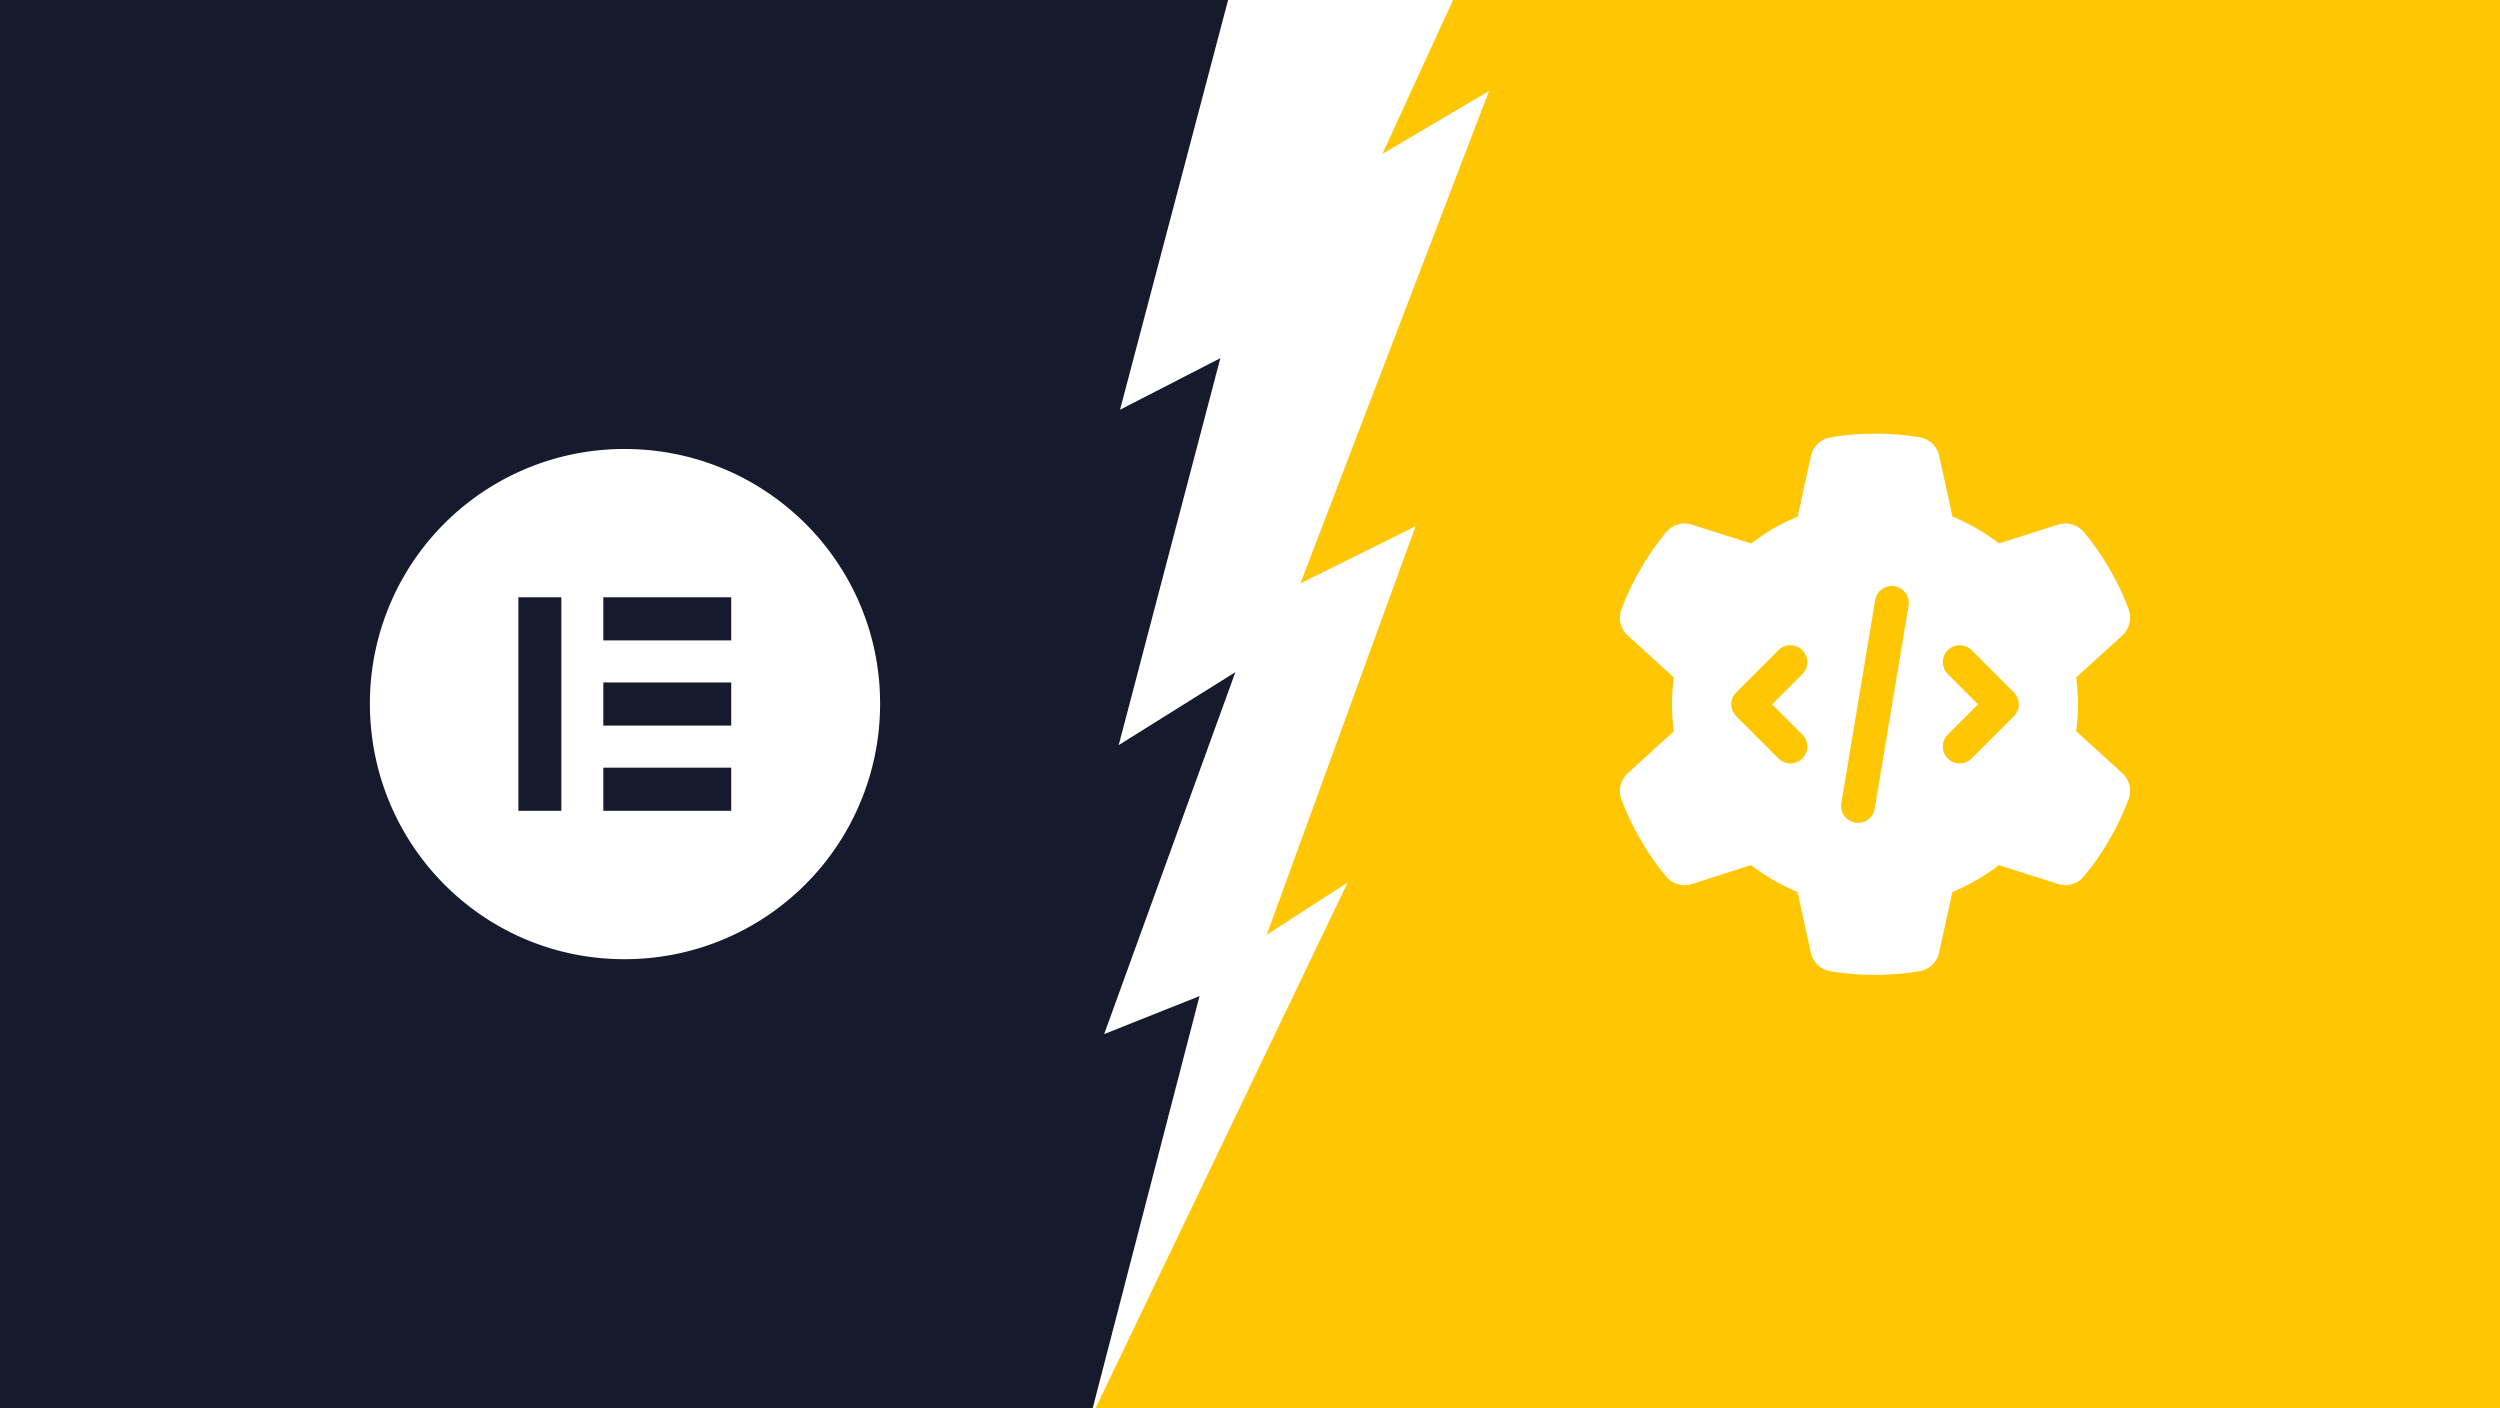
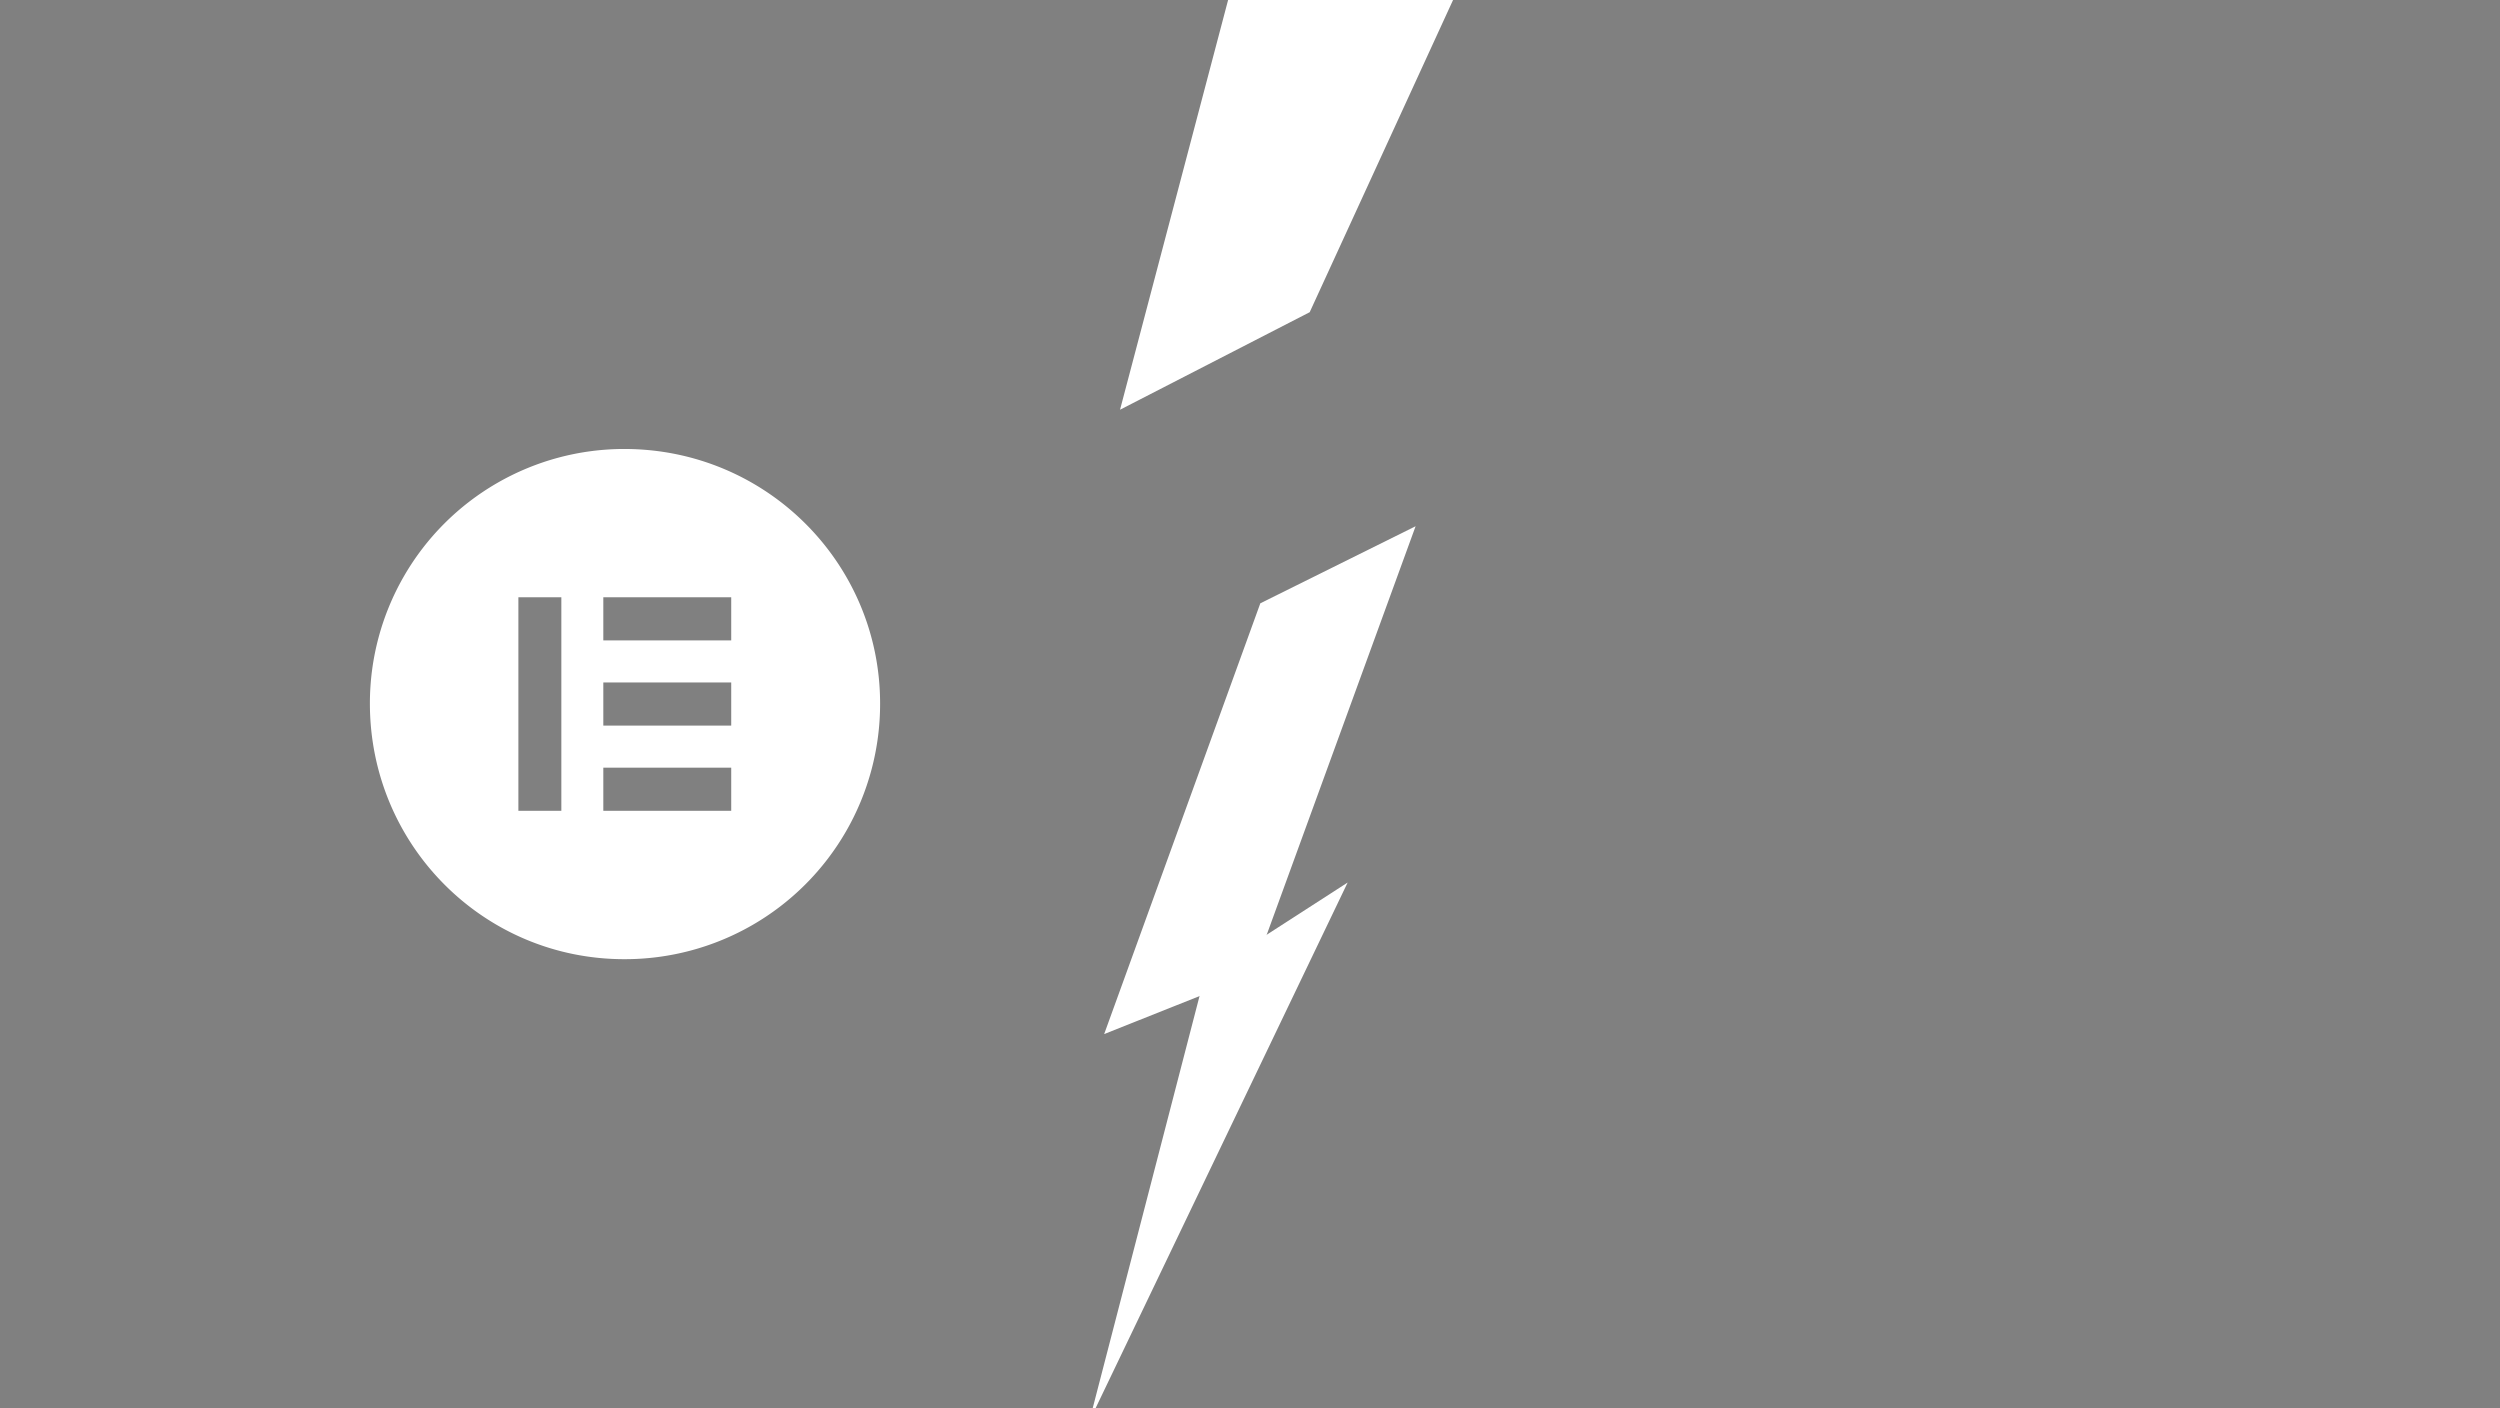
<svg xmlns="http://www.w3.org/2000/svg" width="980" height="552.001" viewBox="0 0 980 552.001">
  <rect x="0" y="0" width="980" height="552.001" fill="#808080" stroke="none" />
  <g transform="translate(-7914 2574)">
-     <rect width="490" height="552" transform="translate(7914 -2574)" fill="#171a2d" />
-     <rect width="490" height="552" transform="translate(8404 -2574)" fill="#fec603" />
-     <path d="M428.757,552l48.706-139.249,12.536.436V552Z" transform="translate(7914 -2574)" fill="#fec603" />
    <path d="M387.05,421.617,429.417,261H517.6l-56.2,122.384L387.05,421.617Z" transform="translate(7966 -2835)" fill="#fff" />
-     <path d="M28.068,49.134,112.846-16,56.57,210.379,0,256.206Z" transform="translate(8383.754 -2536.215) rotate(7)" fill="#fff" />
    <path d="M24.751,42.218,78.013,0,51.88,185.515,0,220.143Z" transform="matrix(0.978, 0.208, -0.208, 0.978, 8392.621, -2383.943)" fill="#fff" />
    <path d="M573.474,215.166h-1.137L616.415,45.145,672.282,9.114,573.475,215.166Z" transform="translate(7770 -2237.165)" fill="#fff" />
    <path d="M.4,101.884C.4,157.3,44.9,202.1,100.126,202.1A100.049,100.049,0,0,0,200.4,101.884C200.4,46.863,155.747,2.1,100.126,2.1A99.714,99.714,0,0,0,.4,101.884ZM75.449,60.225v83.71H58.606V60.225Zm16.451,0h50.137v16.9H91.9Zm50.137,33.405v16.9H91.9v-16.9ZM91.9,127.036h50.137v16.9H91.9Z" transform="translate(8058.6 -2400.1)" fill="#fff" />
-     <path d="M214.108,69.046a9.388,9.388,0,0,1-2.652,10.2L193.51,95.571a78.993,78.993,0,0,1,0,21.054l17.945,16.329a9.388,9.388,0,0,1,2.652,10.2,102.731,102.731,0,0,1-6.548,14.215l-1.948,3.357a105.46,105.46,0,0,1-9.159,12.931A9.387,9.387,0,0,1,186.3,176.47l-23.084-7.336a79.75,79.75,0,0,1-18.235,10.527L139.8,203.326a9.366,9.366,0,0,1-7.543,7.377,107.667,107.667,0,0,1-35.228,0,9.366,9.366,0,0,1-7.543-7.377L84.3,179.661a79.75,79.75,0,0,1-18.235-10.527l-23.043,7.377a9.46,9.46,0,0,1-10.154-2.818,105.459,105.459,0,0,1-9.159-12.931l-1.948-3.357a102.729,102.729,0,0,1-6.548-14.215,9.388,9.388,0,0,1,2.652-10.2l17.945-16.329a81.31,81.31,0,0,1-.7-10.568,80.191,80.191,0,0,1,.7-10.527L17.869,79.241a9.388,9.388,0,0,1-2.652-10.2,102.729,102.729,0,0,1,6.548-14.215l1.948-3.357a105.46,105.46,0,0,1,9.159-12.931,9.387,9.387,0,0,1,10.154-2.818L66.11,43.061A79.75,79.75,0,0,1,84.346,32.534L89.526,8.869a9.366,9.366,0,0,1,7.543-7.377A102.741,102.741,0,0,1,114.683,0,107.091,107.091,0,0,1,132.3,1.451a9.366,9.366,0,0,1,7.543,7.377l5.181,23.665a79.749,79.749,0,0,1,18.235,10.527l23.084-7.336A9.46,9.46,0,0,1,196.494,38.5a105.459,105.459,0,0,1,9.159,12.931l1.948,3.357A102.73,102.73,0,0,1,214.149,69ZM127.821,67.43a6.636,6.636,0,0,0-13.1-2.155l-13.262,79.573a6.636,6.636,0,1,0,13.1,2.155L127.821,67.43ZM86.211,94.2a6.623,6.623,0,0,0-9.366-9.366L60.267,101.414a6.654,6.654,0,0,0,0,9.366l16.578,16.578a6.623,6.623,0,0,0,9.366-9.366L74.316,106.1Zm66.311-9.366a6.623,6.623,0,0,0-9.366,9.366L155.05,106.1l-11.895,11.895a6.623,6.623,0,0,0,9.366,9.366L169.1,110.781a6.654,6.654,0,0,0,0-9.366L152.522,84.836Z" transform="translate(8534.338 -2404)" fill="#fff" />
  </g>
</svg>